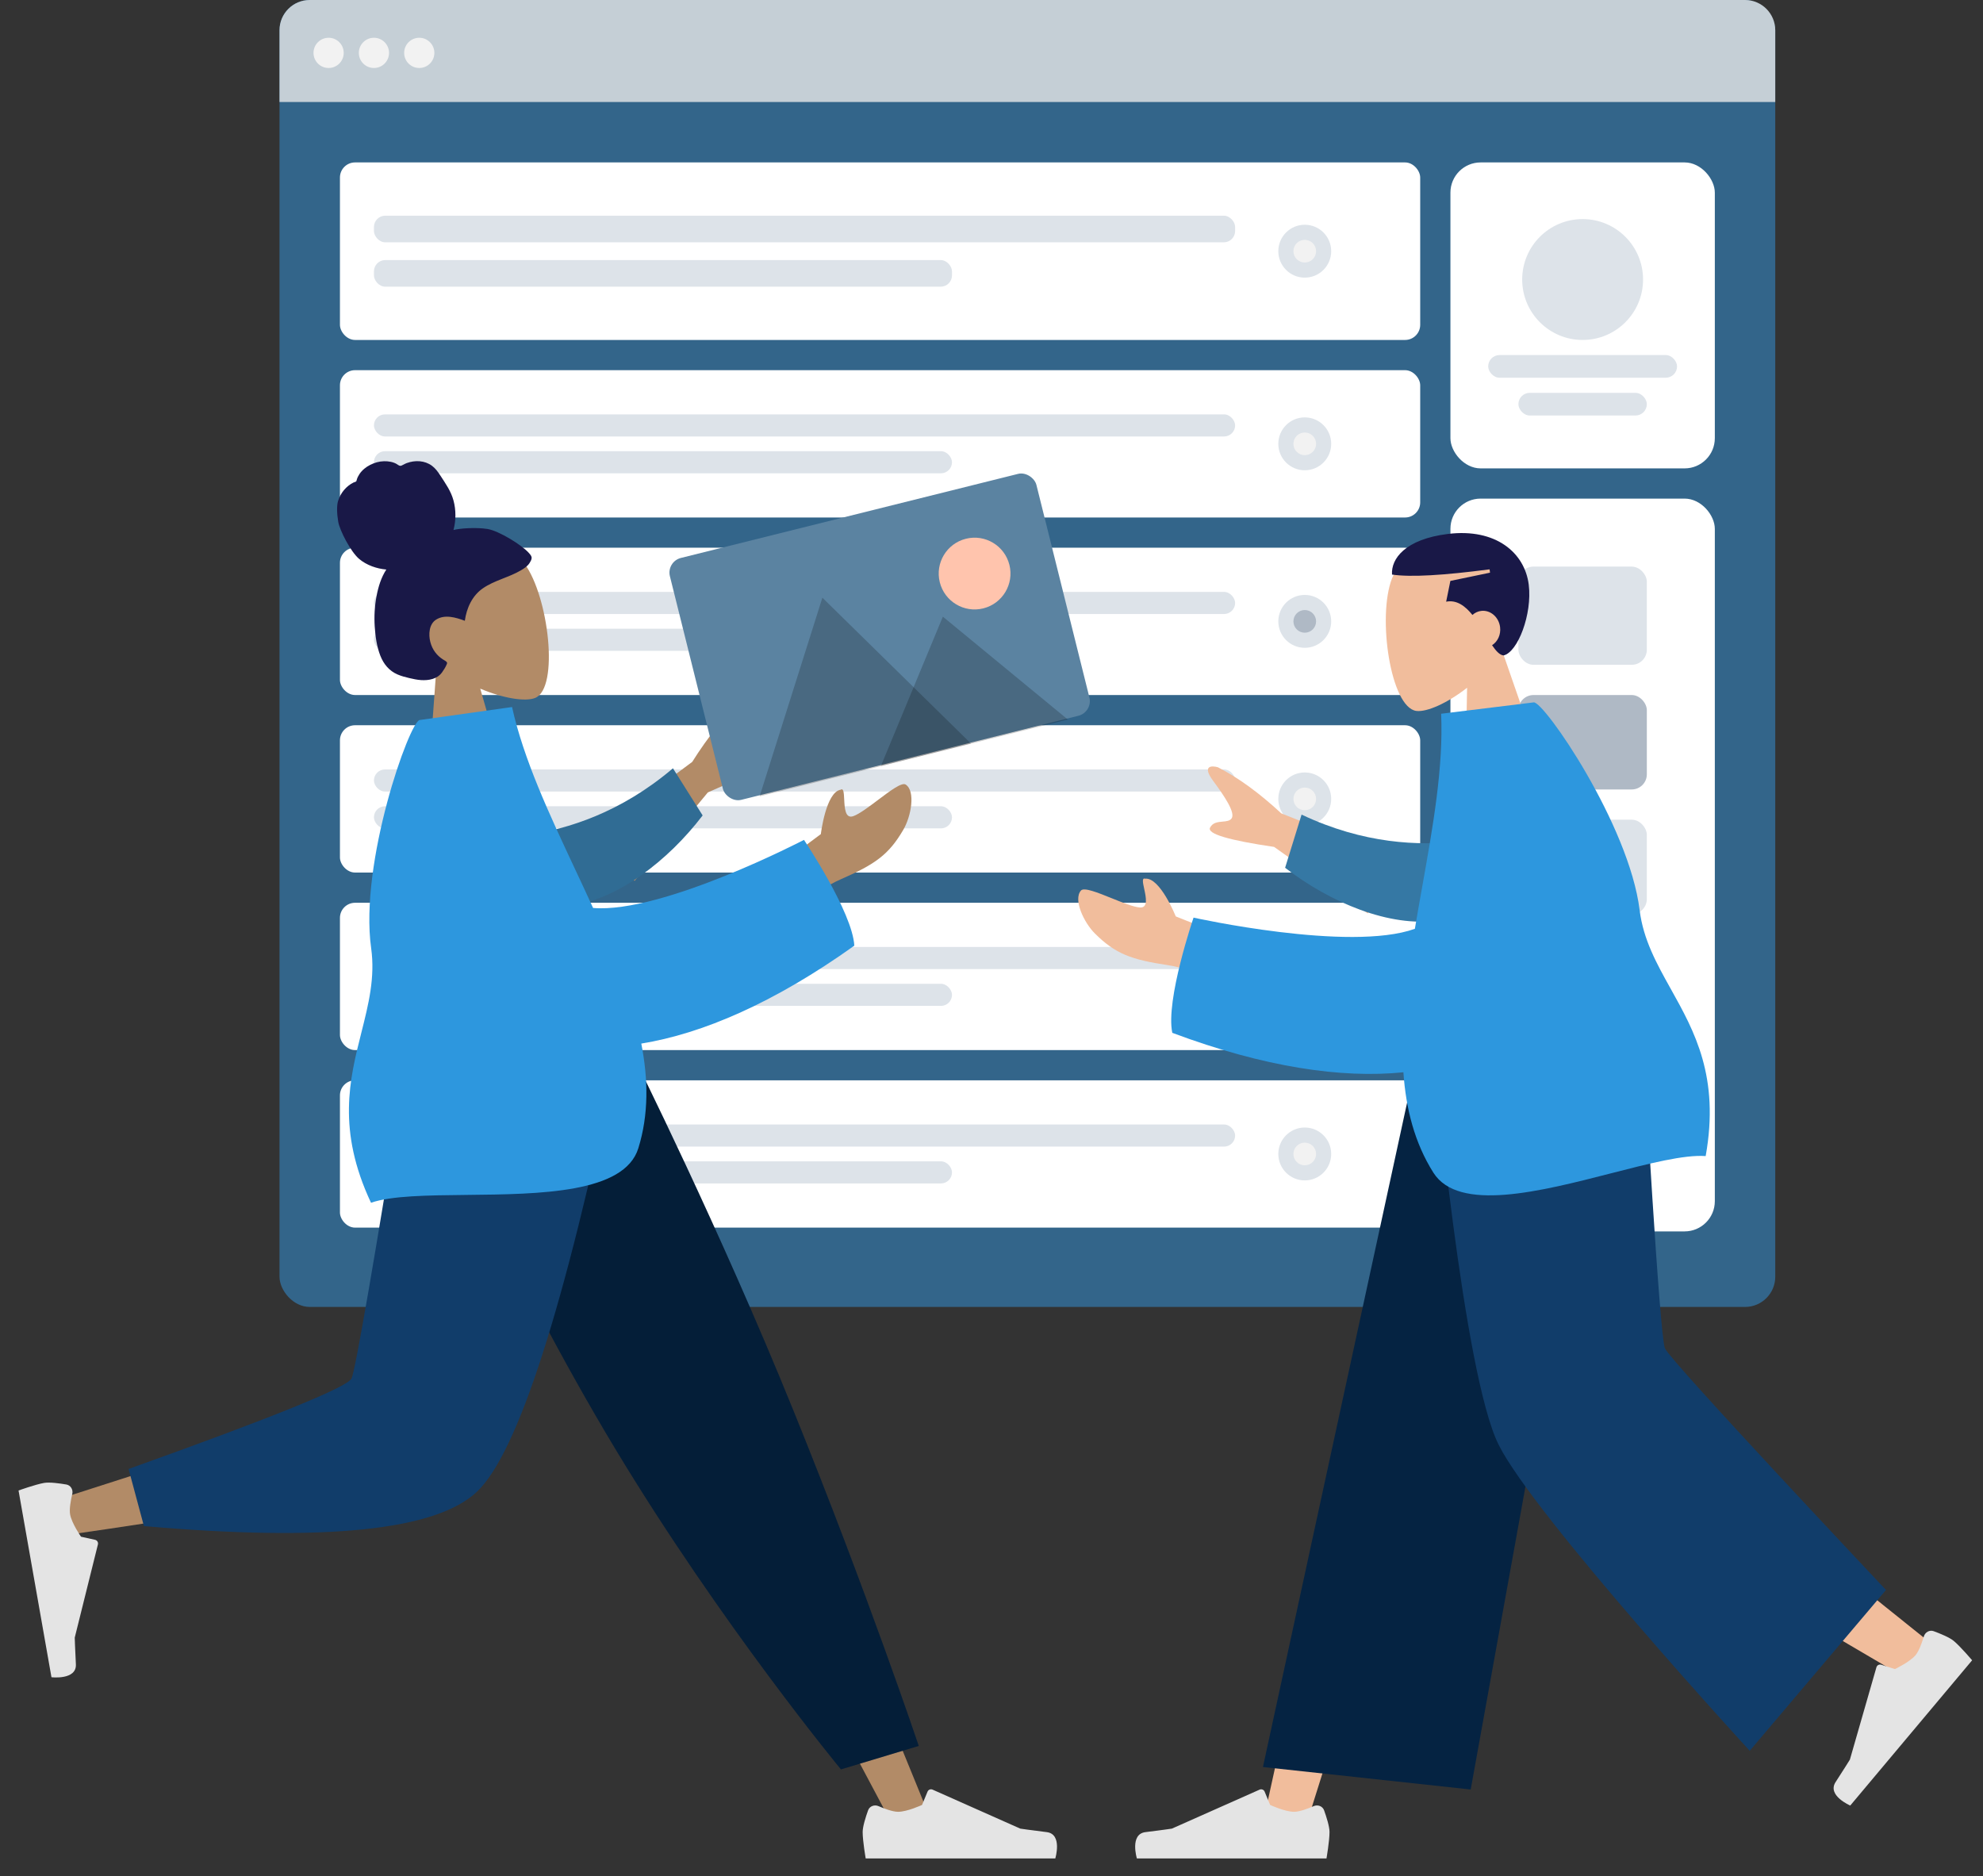
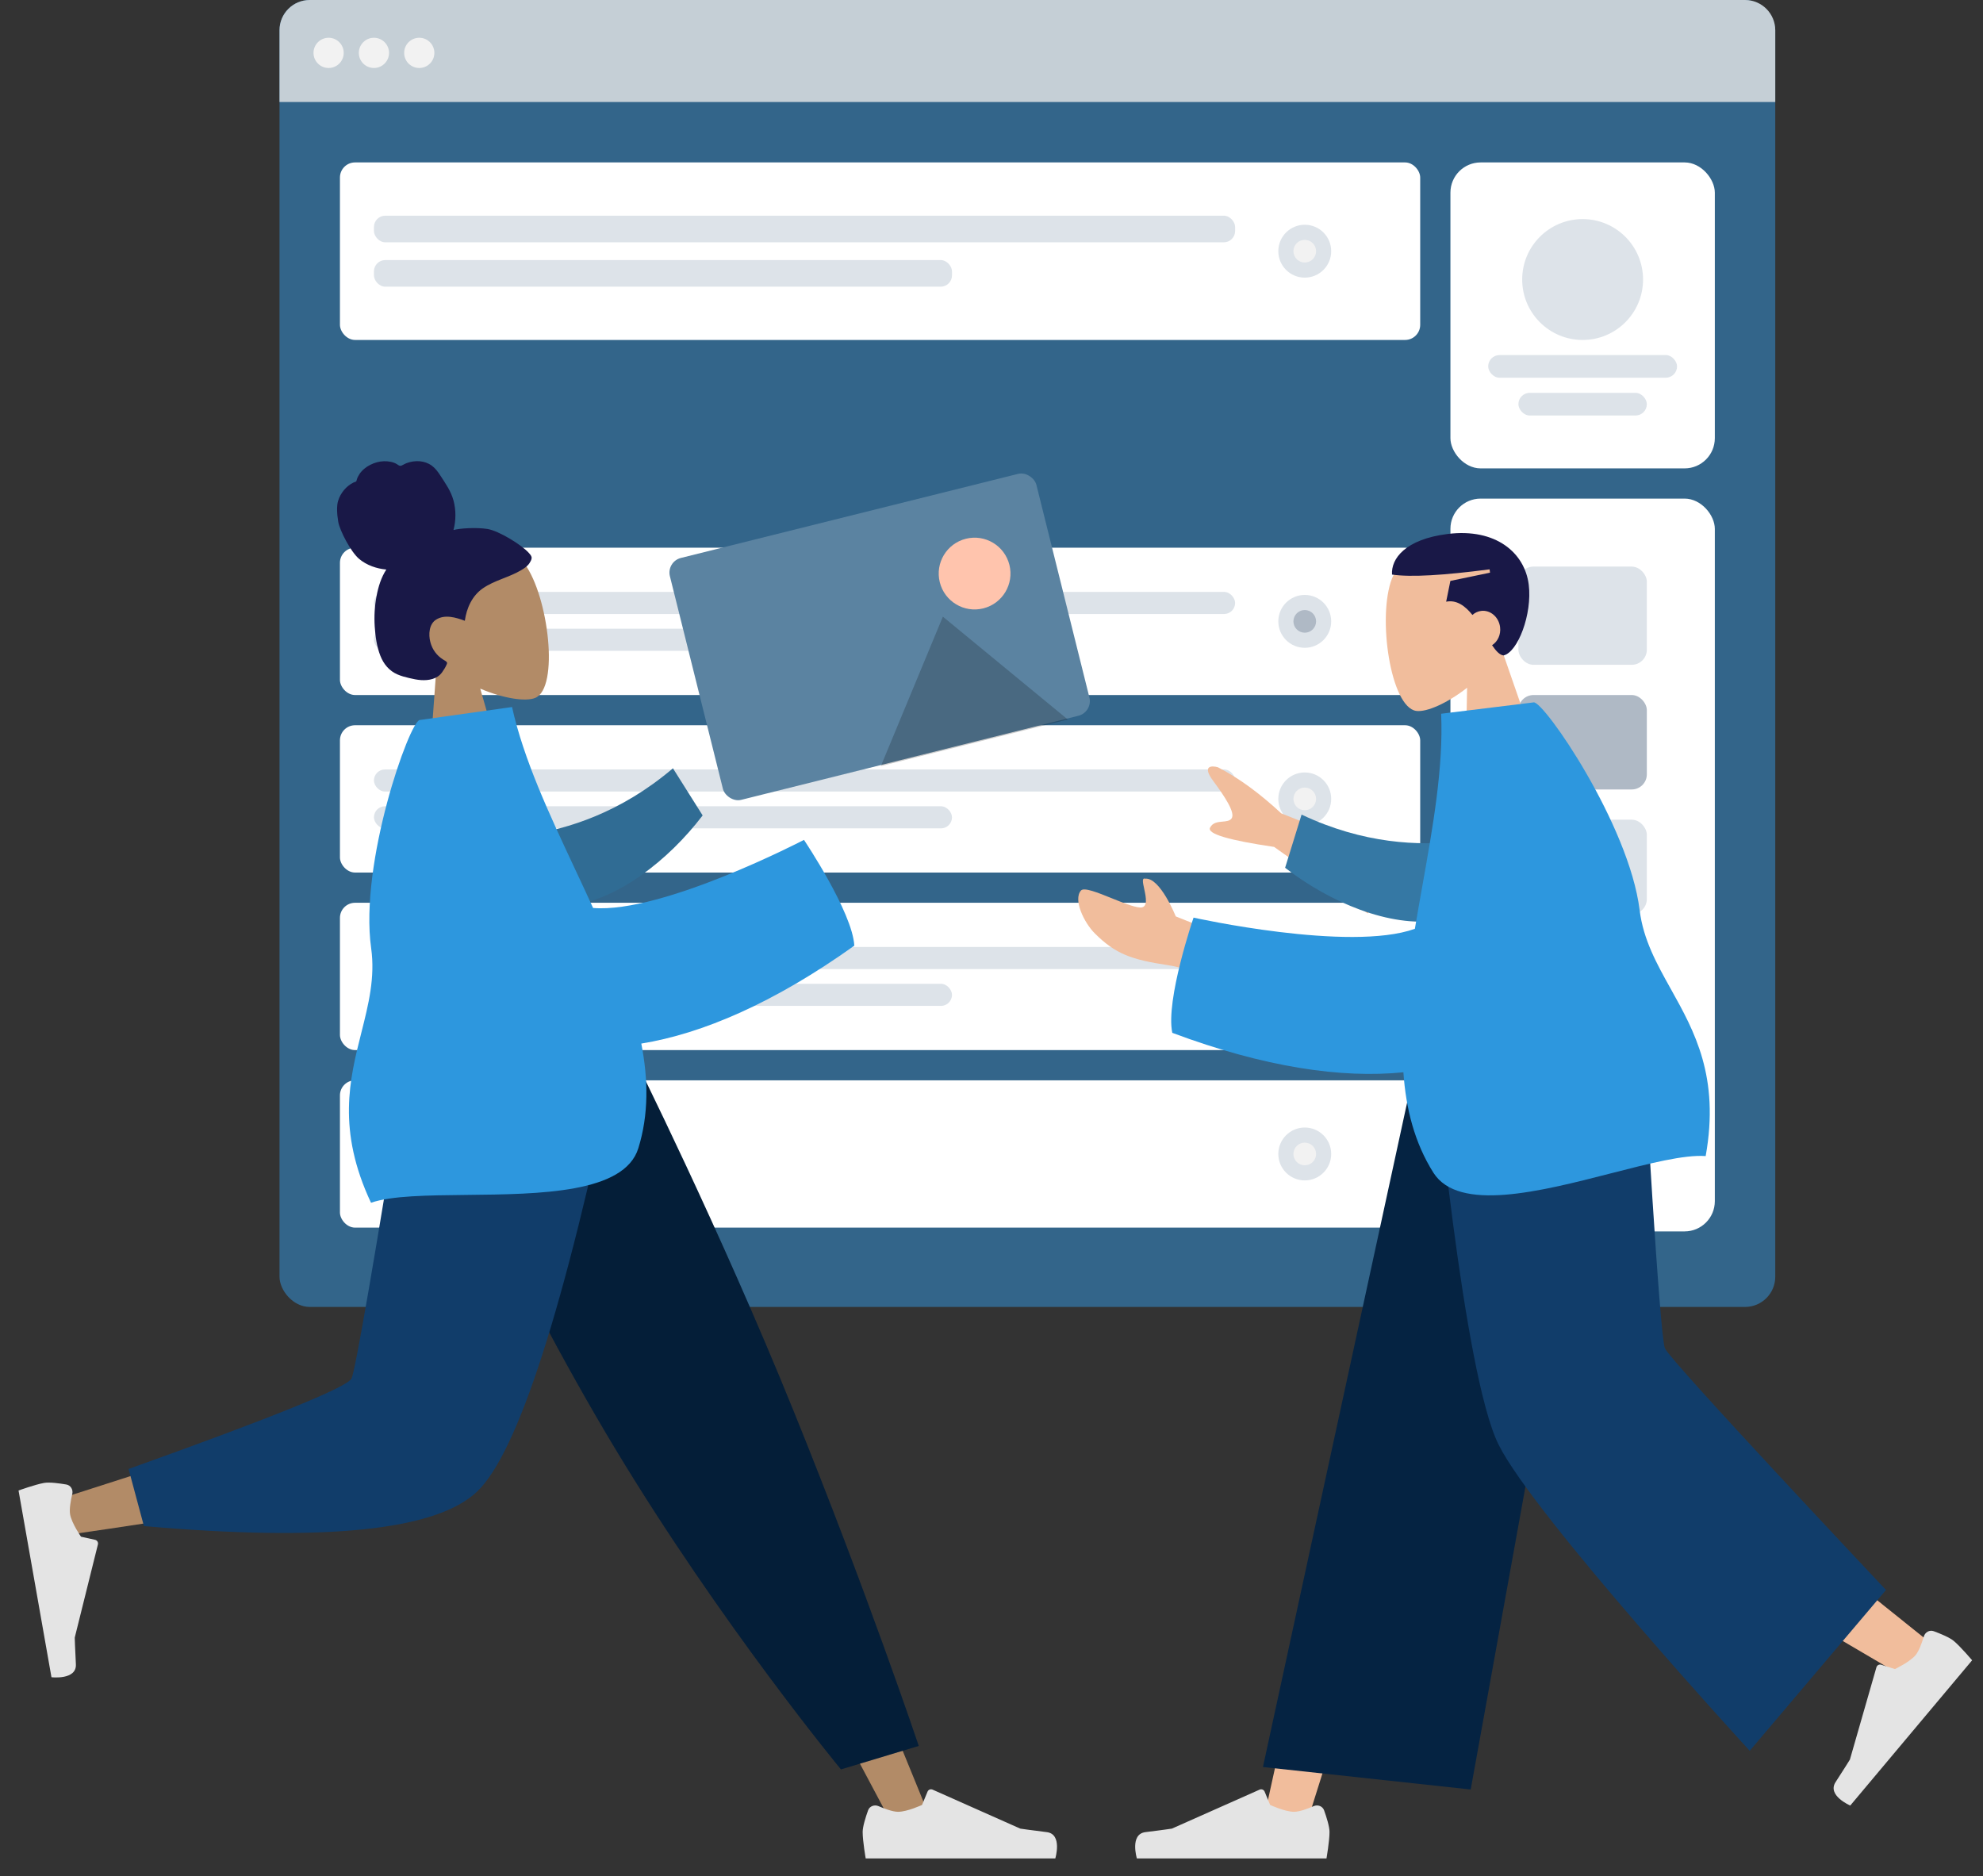
<svg xmlns="http://www.w3.org/2000/svg" width="315" height="298" viewBox="0 0 315 298" fill="none">
  <rect x="0" y="0" width="315" height="298" fill="#333333" stroke="none" />
  <g clip-path="url(#clip0)">
    <rect x="44.4" width="237.6" height="207.6" rx="4.8" fill="#33658a" />
    <path d="M44.4 4.8C44.4 2.149 46.549 0 49.2 0H277.2C279.851 0 282 2.149 282 4.8V16.2H44.4V4.8Z" fill="#C5CFD6" />
    <circle cx="52.2" cy="8.4" r="2.4" fill="#F2F2F2" />
    <circle cx="59.4" cy="8.4" r="2.4" fill="#F2F2F2" />
    <circle cx="66.6" cy="8.4" r="2.4" fill="#F2F2F2" />
    <g clip-path="url(#clip1)">
      <g clip-path="url(#clip2)">
        <rect x="230.4" y="79.2" width="42" height="116.4" rx="4.8" fill="white" />
        <g clip-path="url(#clip3)">
          <rect x="241.2" y="90" width="20.4" height="15.6" rx="2.4" fill="#DDE3E9" />
          <rect x="241.2" y="110.4" width="20.4" height="15" rx="2.4" fill="#AFB9C5" />
          <rect x="241.2" y="130.2" width="20.4" height="15" rx="2.4" fill="#DDE3E9" />
          <rect x="241.2" y="169.8" width="20.4" height="15" rx="2.4" fill="#DDE3E9" />
          <rect x="241.2" y="150" width="20.4" height="15" rx="2.4" fill="#C5CFD6" />
        </g>
      </g>
      <rect x="230.4" y="25.8" width="42" height="48.6" rx="4.8" fill="white" />
      <g clip-path="url(#clip4)">
        <circle cx="251.4" cy="44.4" r="9.6" fill="#DDE3E9" />
        <rect x="236.4" y="56.4" width="30" height="3.6" rx="1.8" fill="#DDE3E9" />
        <rect x="241.2" y="62.4" width="20.4" height="3.6" rx="1.8" fill="#DDE3E9" />
      </g>
      <g clip-path="url(#clip5)">
        <g clip-path="url(#clip6)">
          <rect x="54" y="25.8" width="171.6" height="28.2" rx="2.4" fill="white" />
          <g clip-path="url(#clip7)">
            <rect x="59.4" y="34.26" width="136.8" height="4.23" rx="1.8" fill="#DDE3E9" />
            <rect x="59.4" y="41.31" width="91.825" height="4.23" rx="1.8" fill="#DDE3E9" />
          </g>
          <circle cx="207.261" cy="39.9" r="4.2" fill="#DDE3E9" />
          <circle cx="207.261" cy="39.9" r="1.8" fill="#F2F2F2" />
        </g>
        <g clip-path="url(#clip8)">
          <rect x="54" y="58.8" width="171.6" height="23.4" rx="2.4" fill="white" />
          <g clip-path="url(#clip9)">
            <rect x="59.4" y="65.82" width="136.8" height="3.51" rx="1.755" fill="#DDE3E9" />
            <rect x="59.4" y="71.67" width="91.825" height="3.51" rx="1.755" fill="#DDE3E9" />
          </g>
          <circle cx="207.261" cy="70.5" r="4.2" fill="#DDE3E9" />
          <circle cx="207.261" cy="70.5" r="1.8" fill="#F2F2F2" />
        </g>
        <rect x="54" y="87" width="171.6" height="23.4" rx="2.4" fill="white" />
        <g clip-path="url(#clip10)">
          <rect x="59.4" y="94.02" width="136.8" height="3.51" rx="1.755" fill="#DDE3E9" />
          <rect x="59.4" y="99.87" width="91.825" height="3.51" rx="1.755" fill="#DDE3E9" />
        </g>
        <circle cx="207.261" cy="98.7" r="4.2" fill="#DDE3E9" />
        <circle cx="207.261" cy="98.7" r="1.8" fill="#AFB9C5" />
        <g clip-path="url(#clip11)">
          <rect x="54" y="171.6" width="171.6" height="23.4" rx="2.4" fill="white" />
          <g clip-path="url(#clip12)">
-             <rect x="59.4" y="178.62" width="136.8" height="3.51" rx="1.755" fill="#DDE3E9" />
-             <rect x="59.4" y="184.47" width="91.825" height="3.51" rx="1.755" fill="#DDE3E9" />
-           </g>
+             </g>
          <circle cx="207.261" cy="183.3" r="4.2" fill="#DDE3E9" />
          <circle cx="207.261" cy="183.3" r="1.8" fill="#F2F2F2" />
        </g>
        <g clip-path="url(#clip13)">
          <rect x="54" y="143.4" width="171.6" height="23.4" rx="2.4" fill="white" />
          <g clip-path="url(#clip14)">
            <rect x="59.4" y="150.42" width="136.8" height="3.51" rx="1.755" fill="#DDE3E9" />
            <rect x="59.4" y="156.27" width="91.825" height="3.51" rx="1.755" fill="#DDE3E9" />
          </g>
          <circle cx="207.261" cy="155.1" r="4.2" fill="#DDE3E9" />
          <circle cx="207.261" cy="155.1" r="1.8" fill="#F2F2F2" />
        </g>
        <g clip-path="url(#clip15)">
          <rect x="54" y="115.2" width="171.6" height="23.4" rx="2.4" fill="white" />
          <g clip-path="url(#clip16)">
            <rect x="59.4" y="122.22" width="136.8" height="3.51" rx="1.755" fill="#DDE3E9" />
            <rect x="59.4" y="128.07" width="91.825" height="3.51" rx="1.755" fill="#DDE3E9" />
          </g>
          <circle cx="207.261" cy="126.9" r="4.2" fill="#DDE3E9" />
          <circle cx="207.261" cy="126.9" r="1.8" fill="#F2F2F2" />
        </g>
      </g>
    </g>
  </g>
  <path fill-rule="evenodd" clip-rule="evenodd" d="M76.287 109.386C80.001 110.962 83.505 111.484 85.027 110.856C88.845 109.282 87.179 94.786 83.314 89.522C79.449 84.258 63.347 83.99 64.139 95.384C64.414 99.339 66.554 102.602 69.392 105.111L67.876 126.028L80.567 124.244L76.287 109.386Z" fill="#B28B67" />
  <path fill-rule="evenodd" clip-rule="evenodd" d="M77.429 84.024C75.621 83.741 73.079 83.916 72.037 84.186C72.437 82.662 72.451 81.025 72.036 79.492C71.634 78.001 70.772 76.805 69.953 75.54C69.576 74.957 69.16 74.383 68.604 73.975C68.037 73.559 67.36 73.327 66.676 73.267C65.977 73.205 65.27 73.318 64.611 73.555C64.32 73.661 64.07 73.835 63.786 73.953C63.496 74.073 63.323 73.905 63.077 73.747C62.486 73.366 61.681 73.249 61.003 73.263C60.241 73.278 59.48 73.499 58.801 73.845C58.14 74.182 57.527 74.663 57.104 75.299C56.915 75.582 56.752 75.897 56.665 76.231C56.629 76.369 56.631 76.447 56.508 76.512C56.394 76.573 56.254 76.594 56.136 76.654C54.994 77.227 54.099 78.293 53.708 79.557C53.48 80.294 53.497 81.533 53.731 82.891C53.965 84.25 55.701 87.636 57.039 88.772C58.233 89.787 59.857 90.338 61.368 90.467C60.552 91.711 60.1 93.185 59.819 94.659C59.515 96.26 59.417 97.893 59.525 99.527C59.629 101.08 59.846 102.707 60.419 104.16C60.955 105.52 61.84 106.572 63.15 107.134C63.75 107.392 64.381 107.56 65.011 107.706C65.633 107.851 66.255 107.988 66.891 108.029C68.094 108.105 69.435 107.874 70.205 106.82C70.483 106.44 70.78 105.97 70.96 105.528C71.024 105.369 71.062 105.266 70.938 105.137C70.79 104.982 70.571 104.879 70.393 104.766C69.378 104.127 68.672 103.182 68.359 101.984C68.042 100.77 68.151 99.129 69.279 98.421C70.672 97.547 72.417 98.08 73.838 98.606C74.122 96.552 75.025 94.61 76.705 93.45C78.564 92.166 80.842 91.726 82.776 90.577C83.28 90.278 83.79 89.947 84.12 89.434C84.258 89.22 84.417 88.946 84.447 88.684C84.487 88.34 84.233 88.092 84.031 87.857C82.96 86.609 79.238 84.308 77.429 84.024Z" fill="#191847" />
  <path fill-rule="evenodd" clip-rule="evenodd" d="M72.42 167.958L112.1 234.096L141.848 290.009H148.255L98.412 167.958L72.42 167.958Z" fill="#B28B67" />
  <path fill-rule="evenodd" clip-rule="evenodd" d="M139.54 286.889C138.896 286.612 138.133 286.897 137.896 287.557C137.514 288.622 137.034 290.131 137.034 290.997C137.034 292.437 137.515 295.2 137.515 295.2C139.191 295.2 167.634 295.2 167.634 295.2C167.634 295.2 168.808 291.331 166.278 291.022C163.749 290.713 162.076 290.465 162.076 290.465L148.138 284.27C147.83 284.133 147.469 284.277 147.34 284.589L146.466 286.702C146.466 286.702 144.125 287.792 142.661 287.792C141.809 287.792 140.492 287.3 139.54 286.889Z" fill="#E4E4E4" />
  <path fill-rule="evenodd" clip-rule="evenodd" d="M133.586 281.056L145.943 277.329C145.943 277.329 137.822 253.125 126.036 224.059C114.251 194.992 100.722 167.958 100.722 167.958H65.822C65.822 167.958 80.863 202.154 97.713 230.102C114.564 258.049 133.586 281.056 133.586 281.056Z" fill="#052342" />
  <path fill-rule="evenodd" clip-rule="evenodd" d="M133.586 281.056L145.943 277.329C145.943 277.329 137.822 253.125 126.036 224.059C114.251 194.992 100.722 167.958 100.722 167.958H65.822C65.822 167.958 80.863 202.154 97.713 230.102C114.564 258.049 133.586 281.056 133.586 281.056Z" fill="black" fill-opacity="0.16" />
  <path fill-rule="evenodd" clip-rule="evenodd" d="M69.812 167.958C66.067 191.199 58.844 220.893 58.163 221.809C57.708 222.42 41.348 227.885 9.082 238.206L10.466 243.839C48.943 238.304 69.217 234.01 71.288 230.956C74.395 226.376 89.908 190.192 95.916 167.958H69.812Z" fill="#B28B67" />
  <path fill-rule="evenodd" clip-rule="evenodd" d="M20.424 233.336L22.862 242.409C51.641 244.925 69.274 243.107 75.762 236.954C82.25 230.801 89.644 207.802 97.945 167.958H64.665C59.406 200.585 56.466 217.583 55.845 218.953C55.224 220.323 43.417 225.117 20.424 233.336Z" fill="#113D6A" />
  <path fill-rule="evenodd" clip-rule="evenodd" d="M11.481 237.306C11.643 236.624 11.229 235.922 10.538 235.803C9.423 235.612 7.854 235.402 7 235.552C5.582 235.802 2.945 236.756 2.945 236.756C3.236 238.406 8.175 266.417 8.175 266.417C8.175 266.417 12.19 266.901 12.054 264.356C11.919 261.812 11.873 260.121 11.873 260.121L15.554 245.319C15.635 244.992 15.431 244.662 15.101 244.589L12.868 244.095C12.868 244.095 11.389 241.978 11.134 240.537C10.986 239.698 11.242 238.316 11.481 237.306Z" fill="#E4E4E4" />
-   <path fill-rule="evenodd" clip-rule="evenodd" d="M109.96 121.022L93.014 133.624L100.812 139.924L112.438 125.875C119.192 122.957 122.207 121.094 121.481 120.284C120.87 119.601 120.057 119.742 119.31 119.872C118.727 119.973 118.183 120.067 117.803 119.76C116.936 119.059 117.978 116.035 119.09 113.207C120.202 110.38 118.651 110.83 117.799 111.334C115.118 113.75 112.505 116.979 109.96 121.022ZM130.391 132.491L122.95 138.04L124.542 146.042C124.542 146.042 129.236 141.551 133.553 139.67C139.057 137.273 141.204 135.731 143.503 131.782C144.734 129.669 145.467 125.666 143.867 124.621C143.253 124.22 141.374 125.635 139.457 127.079C137.996 128.179 136.513 129.296 135.55 129.639C134.255 130.1 134.169 128.355 134.1 126.959C134.05 125.958 134.01 125.138 133.538 125.443C131.184 125.815 130.391 132.491 130.391 132.491Z" fill="#B28B67" />
  <path fill-rule="evenodd" clip-rule="evenodd" d="M83.762 132.647C90.181 131.676 98.564 129.117 106.898 122.043L111.613 129.525C106.181 136.655 98.029 143.031 90.241 143.904C84.104 144.592 79.943 137.659 83.762 132.647Z" fill="#3578A4" />
  <path fill-rule="evenodd" clip-rule="evenodd" d="M83.762 132.647C90.181 131.676 98.564 129.117 106.898 122.043L111.613 129.525C106.181 136.655 98.029 143.031 90.241 143.904C84.104 144.592 79.943 137.659 83.762 132.647Z" fill="black" fill-opacity="0.1" />
  <path fill-rule="evenodd" clip-rule="evenodd" d="M74.113 189.805C67.89 189.87 62.171 189.929 58.935 191.05C53.501 179.484 55.532 171.436 57.407 164.006C58.537 159.529 59.61 155.275 58.958 150.612C57.06 137.033 65.058 114.596 66.667 114.37L67.129 114.305L79.88 112.513L81.34 112.308C83.177 120.618 87.255 129.322 91.359 138.082C92.318 140.127 93.278 142.176 94.211 144.224C105.214 145.138 127.711 133.41 127.711 133.41C127.711 133.41 135.421 144.899 135.708 150.213C122.935 159.327 111.572 164.188 101.87 165.766C102.989 171.48 103.056 177.057 101.398 182.394C99.177 189.546 85.761 189.685 74.113 189.805Z" fill="#2D97DE" />
  <path fill-rule="evenodd" clip-rule="evenodd" d="M142.899 113.225C142.899 113.229 142.898 113.232 142.897 113.236C142.898 113.232 142.898 113.22 142.899 113.225Z" fill="#C5CFD6" />
  <path fill-rule="evenodd" clip-rule="evenodd" d="M142.897 113.231C142.898 113.231 142.897 113.232 142.898 113.234C142.897 113.231 142.9 113.221 142.897 113.231Z" fill="#C5CFD6" />
  <path fill-rule="evenodd" clip-rule="evenodd" d="M142.905 113.176C142.904 113.189 142.902 113.201 142.9 113.214C142.901 113.208 142.902 113.202 142.903 113.196C142.88 113.363 142.894 113.255 142.905 113.176Z" fill="#C5CFD6" />
  <path fill-rule="evenodd" clip-rule="evenodd" d="M142.901 113.215C142.9 113.22 142.899 113.227 142.898 113.233C142.889 113.269 142.901 113.215 142.901 113.215Z" fill="#C5CFD6" />
  <path fill-rule="evenodd" clip-rule="evenodd" d="M142.898 113.231C142.898 113.23 142.898 113.23 142.898 113.229C142.898 113.23 142.898 113.23 142.898 113.231Z" fill="#C5CFD6" />
  <path fill-rule="evenodd" clip-rule="evenodd" d="M142.896 113.236C142.894 113.243 142.906 113.205 142.896 113.236V113.236Z" fill="#C5CFD6" />
  <path fill-rule="evenodd" clip-rule="evenodd" d="M142.898 113.231L142.898 113.229C142.898 113.23 142.898 113.231 142.898 113.231Z" fill="#C5CFD6" />
  <rect x="105.835" y="89.206" width="60" height="39.6" rx="2.4" transform="rotate(-14 105.835 89.206)" fill="#5B83A1" />
-   <path fill-rule="evenodd" clip-rule="evenodd" d="M130.636 94.941L120.668 126.489L154.248 118.117L130.636 94.941Z" fill="black" fill-opacity="0.2" />
+   <path fill-rule="evenodd" clip-rule="evenodd" d="M130.636 94.941L120.668 126.489L130.636 94.941Z" fill="black" fill-opacity="0.2" />
  <path fill-rule="evenodd" clip-rule="evenodd" d="M149.775 97.954L139.926 121.688L169.613 114.286L149.775 97.954Z" fill="black" fill-opacity="0.2" />
  <circle cx="154.815" cy="91.107" r="5.7" transform="rotate(-14 154.815 91.107)" fill="#FFC4AD" />
  <path fill-rule="evenodd" clip-rule="evenodd" d="M233.049 109.244C229.87 111.728 226.62 113.138 224.987 112.926C220.893 112.393 218.75 97.96 221.121 91.876C223.491 85.791 238.975 81.364 241.159 92.575C241.918 96.466 240.695 100.172 238.603 103.33L245.481 123.142L232.761 124.704L233.049 109.244Z" fill="#F1BD9C" />
  <path fill-rule="evenodd" clip-rule="evenodd" d="M236.623 90.437C229.289 91.39 224.144 91.709 221.123 91.267C220.952 88.77 223.194 85.649 230.015 84.811C237.603 83.88 242.216 87.79 242.843 92.891C243.415 97.552 241.103 103.598 238.84 104.111C238.232 104.054 237.638 103.405 237.014 102.486C237.902 101.925 238.436 100.816 238.289 99.619C238.092 98.014 236.745 96.858 235.282 97.038C234.75 97.103 234.276 97.336 233.898 97.682C232.745 96.252 231.396 95.242 229.722 95.575L230.393 92.274L236.688 90.965L236.623 90.437Z" fill="#191847" />
  <path fill-rule="evenodd" clip-rule="evenodd" d="M251.244 167.958L225.034 234.096L207.456 290.009H200.514L227.388 167.958L251.244 167.958Z" fill="#F1BD9C" />
  <path fill-rule="evenodd" clip-rule="evenodd" d="M256.522 167.958C256.801 191.199 260.871 222.49 261.521 223.938C262.172 225.387 306.419 260.785 306.419 260.785L301.638 265.886C301.638 265.886 249.43 235.537 247.014 231.489C244.598 227.441 236.733 190.192 230.418 167.958H256.522Z" fill="#F1BD9C" />
  <path fill-rule="evenodd" clip-rule="evenodd" d="M305.605 259.935C305.806 259.263 306.514 258.862 307.173 259.105C308.234 259.496 309.698 260.099 310.362 260.656C311.465 261.581 313.272 263.726 313.272 263.726C312.195 265.01 293.912 286.798 293.912 286.798C293.912 286.798 290.193 285.21 291.583 283.074C292.973 280.938 293.857 279.497 293.857 279.497L298.071 264.838C298.164 264.513 298.507 264.33 298.828 264.431L301.009 265.12C301.009 265.12 303.349 264.027 304.29 262.905C304.837 262.253 305.307 260.928 305.605 259.935Z" fill="#E4E4E4" />
  <path fill-rule="evenodd" clip-rule="evenodd" d="M208.688 286.889C209.332 286.612 210.095 286.897 210.332 287.557C210.714 288.622 211.194 290.131 211.194 290.997C211.194 292.437 210.713 295.2 210.713 295.2C209.037 295.2 180.594 295.2 180.594 295.2C180.594 295.2 179.42 291.331 181.95 291.022C184.479 290.713 186.152 290.465 186.152 290.465L200.09 284.27C200.398 284.133 200.759 284.277 200.888 284.589L201.762 286.702C201.762 286.702 204.103 287.792 205.567 287.792C206.419 287.792 207.736 287.3 208.688 286.889Z" fill="#E4E4E4" />
  <path fill-rule="evenodd" clip-rule="evenodd" d="M233.622 284.25L200.618 280.679L225.078 167.958H254.638L233.622 284.25Z" fill="#052342" />
  <path fill-rule="evenodd" clip-rule="evenodd" d="M299.592 252.556L277.944 278.103C277.944 278.103 243.741 240.86 238.064 229.501C232.386 218.141 227.855 167.958 227.855 167.958H261.135C261.135 167.958 263.609 212.107 264.471 214.162C265.332 216.216 299.592 252.556 299.592 252.556Z" fill="#113D6A" />
  <path fill-rule="evenodd" clip-rule="evenodd" d="M203.535 129.199L223.165 136.985L217.264 145.089L202.398 134.528C195.119 133.458 191.725 132.438 192.216 131.468C192.63 130.65 193.451 130.576 194.207 130.508C194.796 130.454 195.345 130.405 195.633 130.01C196.29 129.108 194.5 126.457 192.694 124.013C190.888 121.57 192.502 121.604 193.456 121.87C196.671 123.509 200.031 125.952 203.535 129.199ZM186.769 145.565L195.393 148.999L195.926 157.14C195.926 157.14 190.229 154.017 185.573 153.318C179.636 152.427 177.163 151.493 173.92 148.274C172.185 146.551 170.44 142.874 171.716 141.45C172.205 140.904 174.386 141.785 176.611 142.683C178.307 143.368 180.029 144.063 181.047 144.145C182.418 144.256 182.05 142.547 181.755 141.182C181.544 140.202 181.37 139.399 181.905 139.572C184.276 139.322 186.769 145.565 186.769 145.565Z" fill="#F1BD9C" />
  <path fill-rule="evenodd" clip-rule="evenodd" d="M231.85 133.647C225.398 134.371 216.638 134.069 206.757 129.392L204.14 137.84C211.232 143.321 220.756 147.37 228.505 146.198C234.611 145.274 236.835 137.5 231.85 133.647Z" fill="#3578A4" />
  <path fill-rule="evenodd" clip-rule="evenodd" d="M255.963 186.36C261.991 184.812 267.531 183.389 270.947 183.634C273.201 171.056 269.157 163.808 265.423 157.117C263.173 153.084 261.035 149.253 260.458 144.58C258.777 130.972 245.244 111.37 243.631 111.568L243.168 111.625L230.388 113.194L228.925 113.374C229.302 121.876 227.615 131.339 225.917 140.863C225.521 143.087 225.124 145.315 224.753 147.534C214.362 151.265 189.596 145.759 189.596 145.759C189.596 145.759 185.122 158.852 186.22 164.059C200.917 169.557 213.15 171.311 222.93 170.325C223.329 176.133 224.708 181.537 227.69 186.264C231.686 192.596 244.681 189.258 255.963 186.36Z" fill="#2D97DE" />
  <defs>
    <clipPath id="clip0">
      <rect width="238" height="208" fill="white" transform="translate(44.4)" />
    </clipPath>
    <clipPath id="clip1">
      <rect width="219" height="171" fill="white" transform="translate(54 25.8)" />
    </clipPath>
    <clipPath id="clip2">
      <rect width="42" height="117" fill="white" transform="translate(230.4 79.2)" />
    </clipPath>
    <clipPath id="clip3">
      <rect width="21" height="95" fill="white" transform="translate(241.2 90)" />
    </clipPath>
    <clipPath id="clip4">
      <rect width="30" height="32" fill="white" transform="translate(236.4 34.8)" />
    </clipPath>
    <clipPath id="clip5">
      <rect width="172" height="170" fill="white" transform="translate(54 25.8)" />
    </clipPath>
    <clipPath id="clip6">
      <rect width="172" height="29" fill="white" transform="translate(54 25.8)" />
    </clipPath>
    <clipPath id="clip7">
      <rect width="137" height="12" fill="white" transform="translate(59.4 34.26)" />
    </clipPath>
    <clipPath id="clip8">
-       <rect width="172" height="24" fill="white" transform="translate(54 58.8)" />
-     </clipPath>
+       </clipPath>
    <clipPath id="clip9">
      <rect width="137" height="10" fill="white" transform="translate(59.4 65.82)" />
    </clipPath>
    <clipPath id="clip10">
      <rect width="137" height="10" fill="white" transform="translate(59.4 94.02)" />
    </clipPath>
    <clipPath id="clip11">
      <rect width="172" height="24" fill="white" transform="translate(54 171.6)" />
    </clipPath>
    <clipPath id="clip12">
      <rect width="137" height="10" fill="white" transform="translate(59.4 178.62)" />
    </clipPath>
    <clipPath id="clip13">
      <rect width="172" height="24" fill="white" transform="translate(54 143.4)" />
    </clipPath>
    <clipPath id="clip14">
      <rect width="137" height="10" fill="white" transform="translate(59.4 150.42)" />
    </clipPath>
    <clipPath id="clip15">
      <rect width="172" height="24" fill="white" transform="translate(54 115.2)" />
    </clipPath>
    <clipPath id="clip16">
      <rect width="137" height="10" fill="white" transform="translate(59.4 122.22)" />
    </clipPath>
  </defs>
</svg>